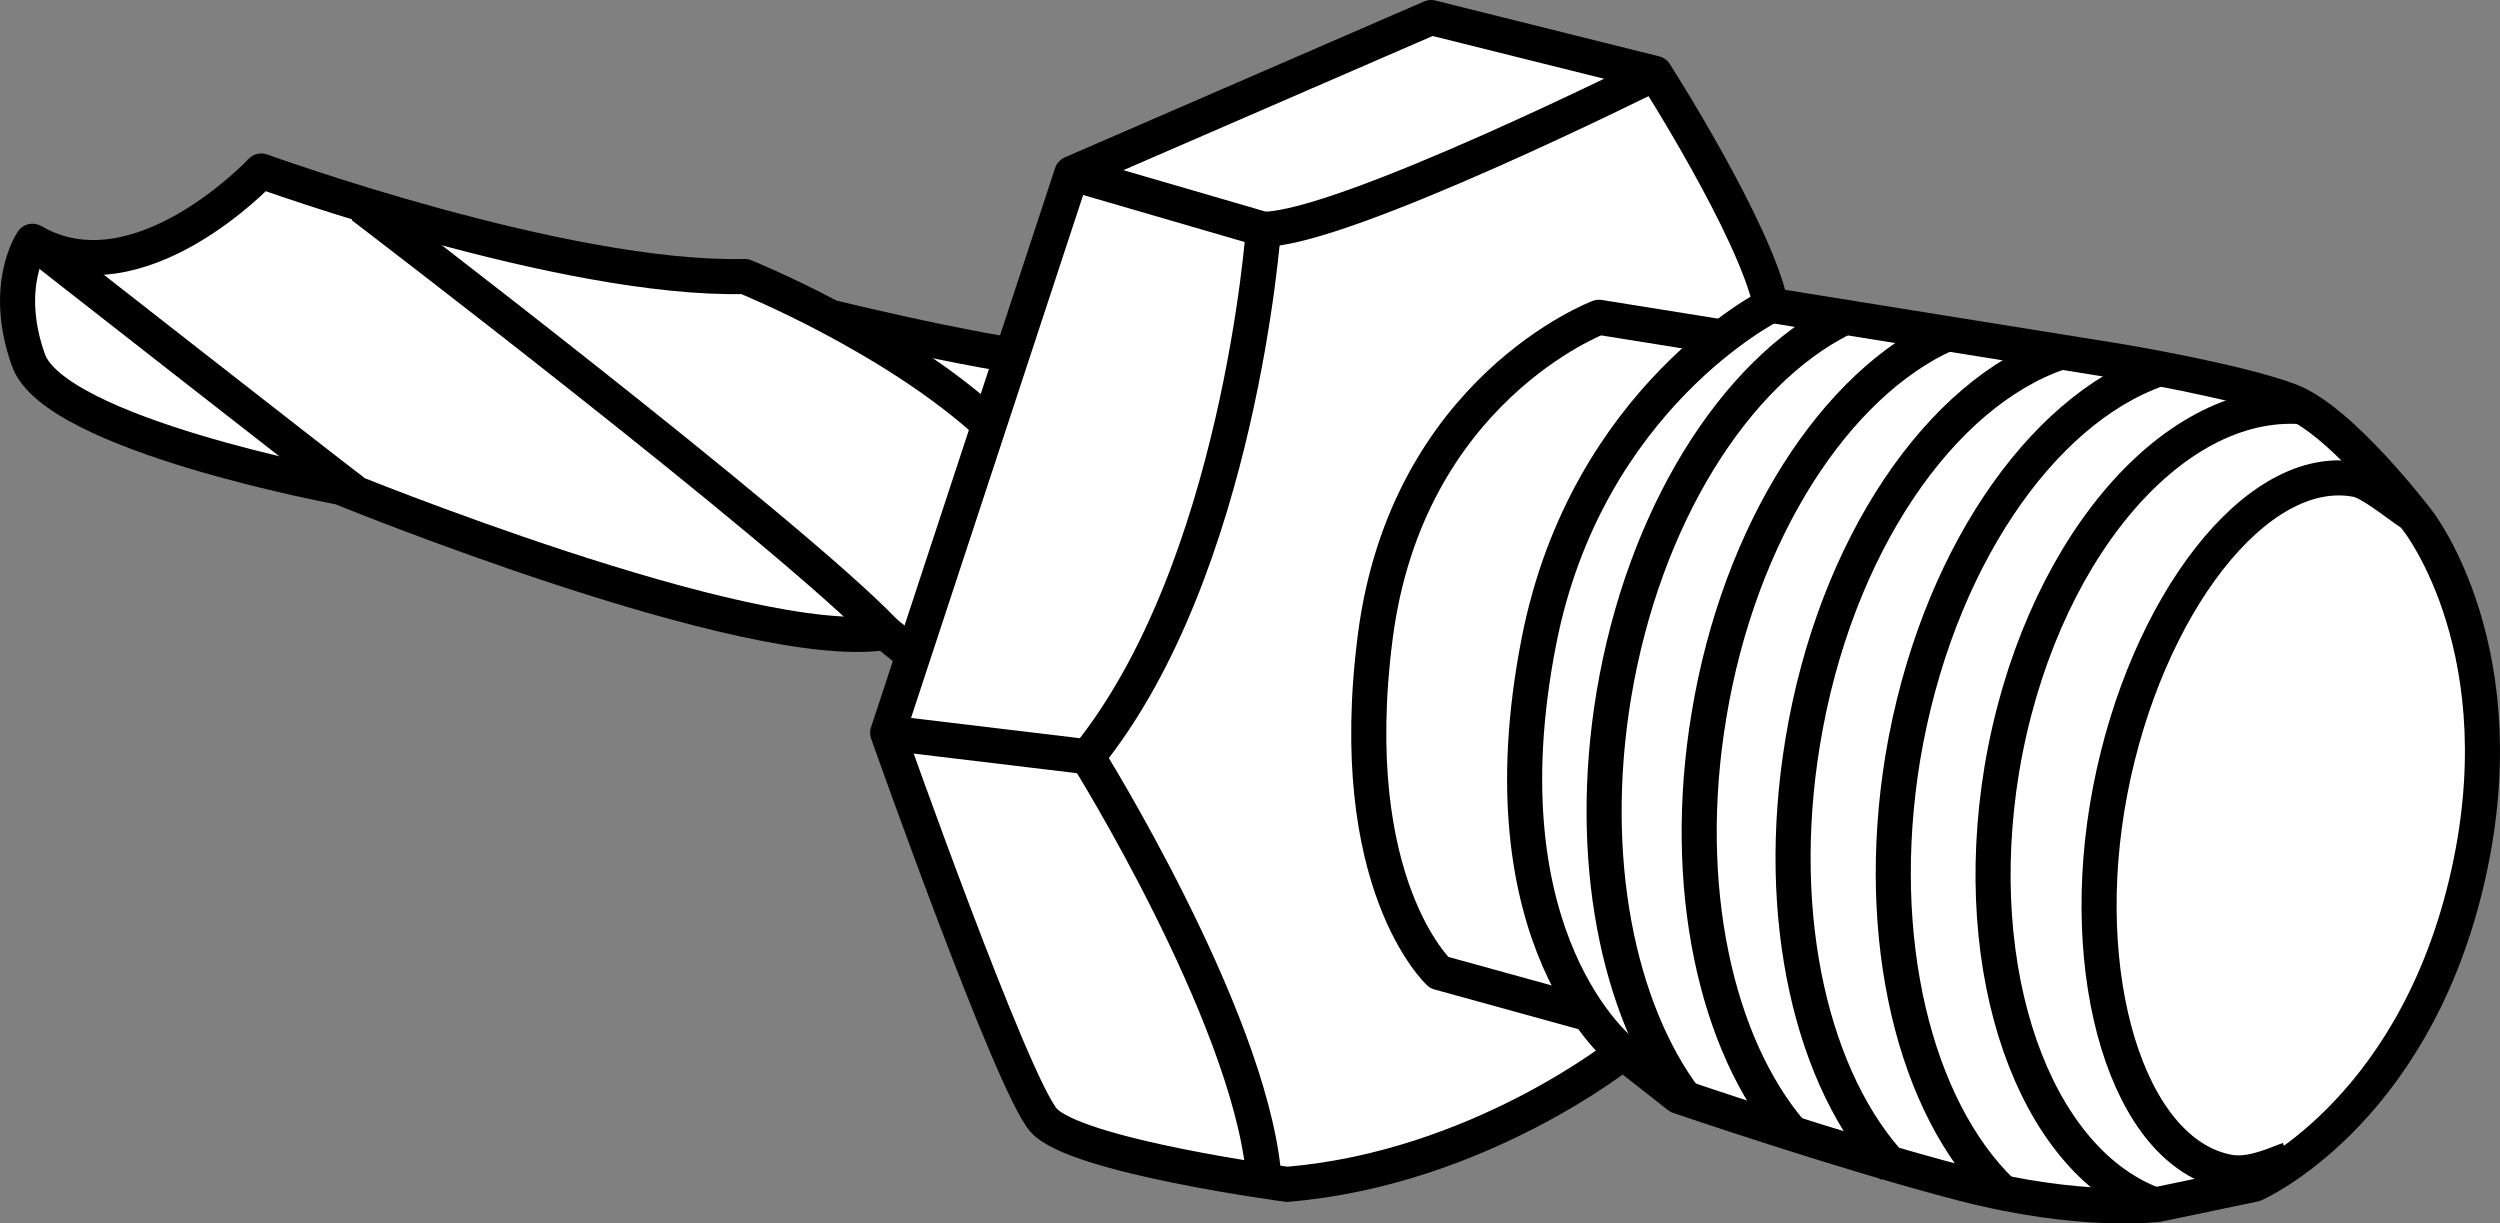
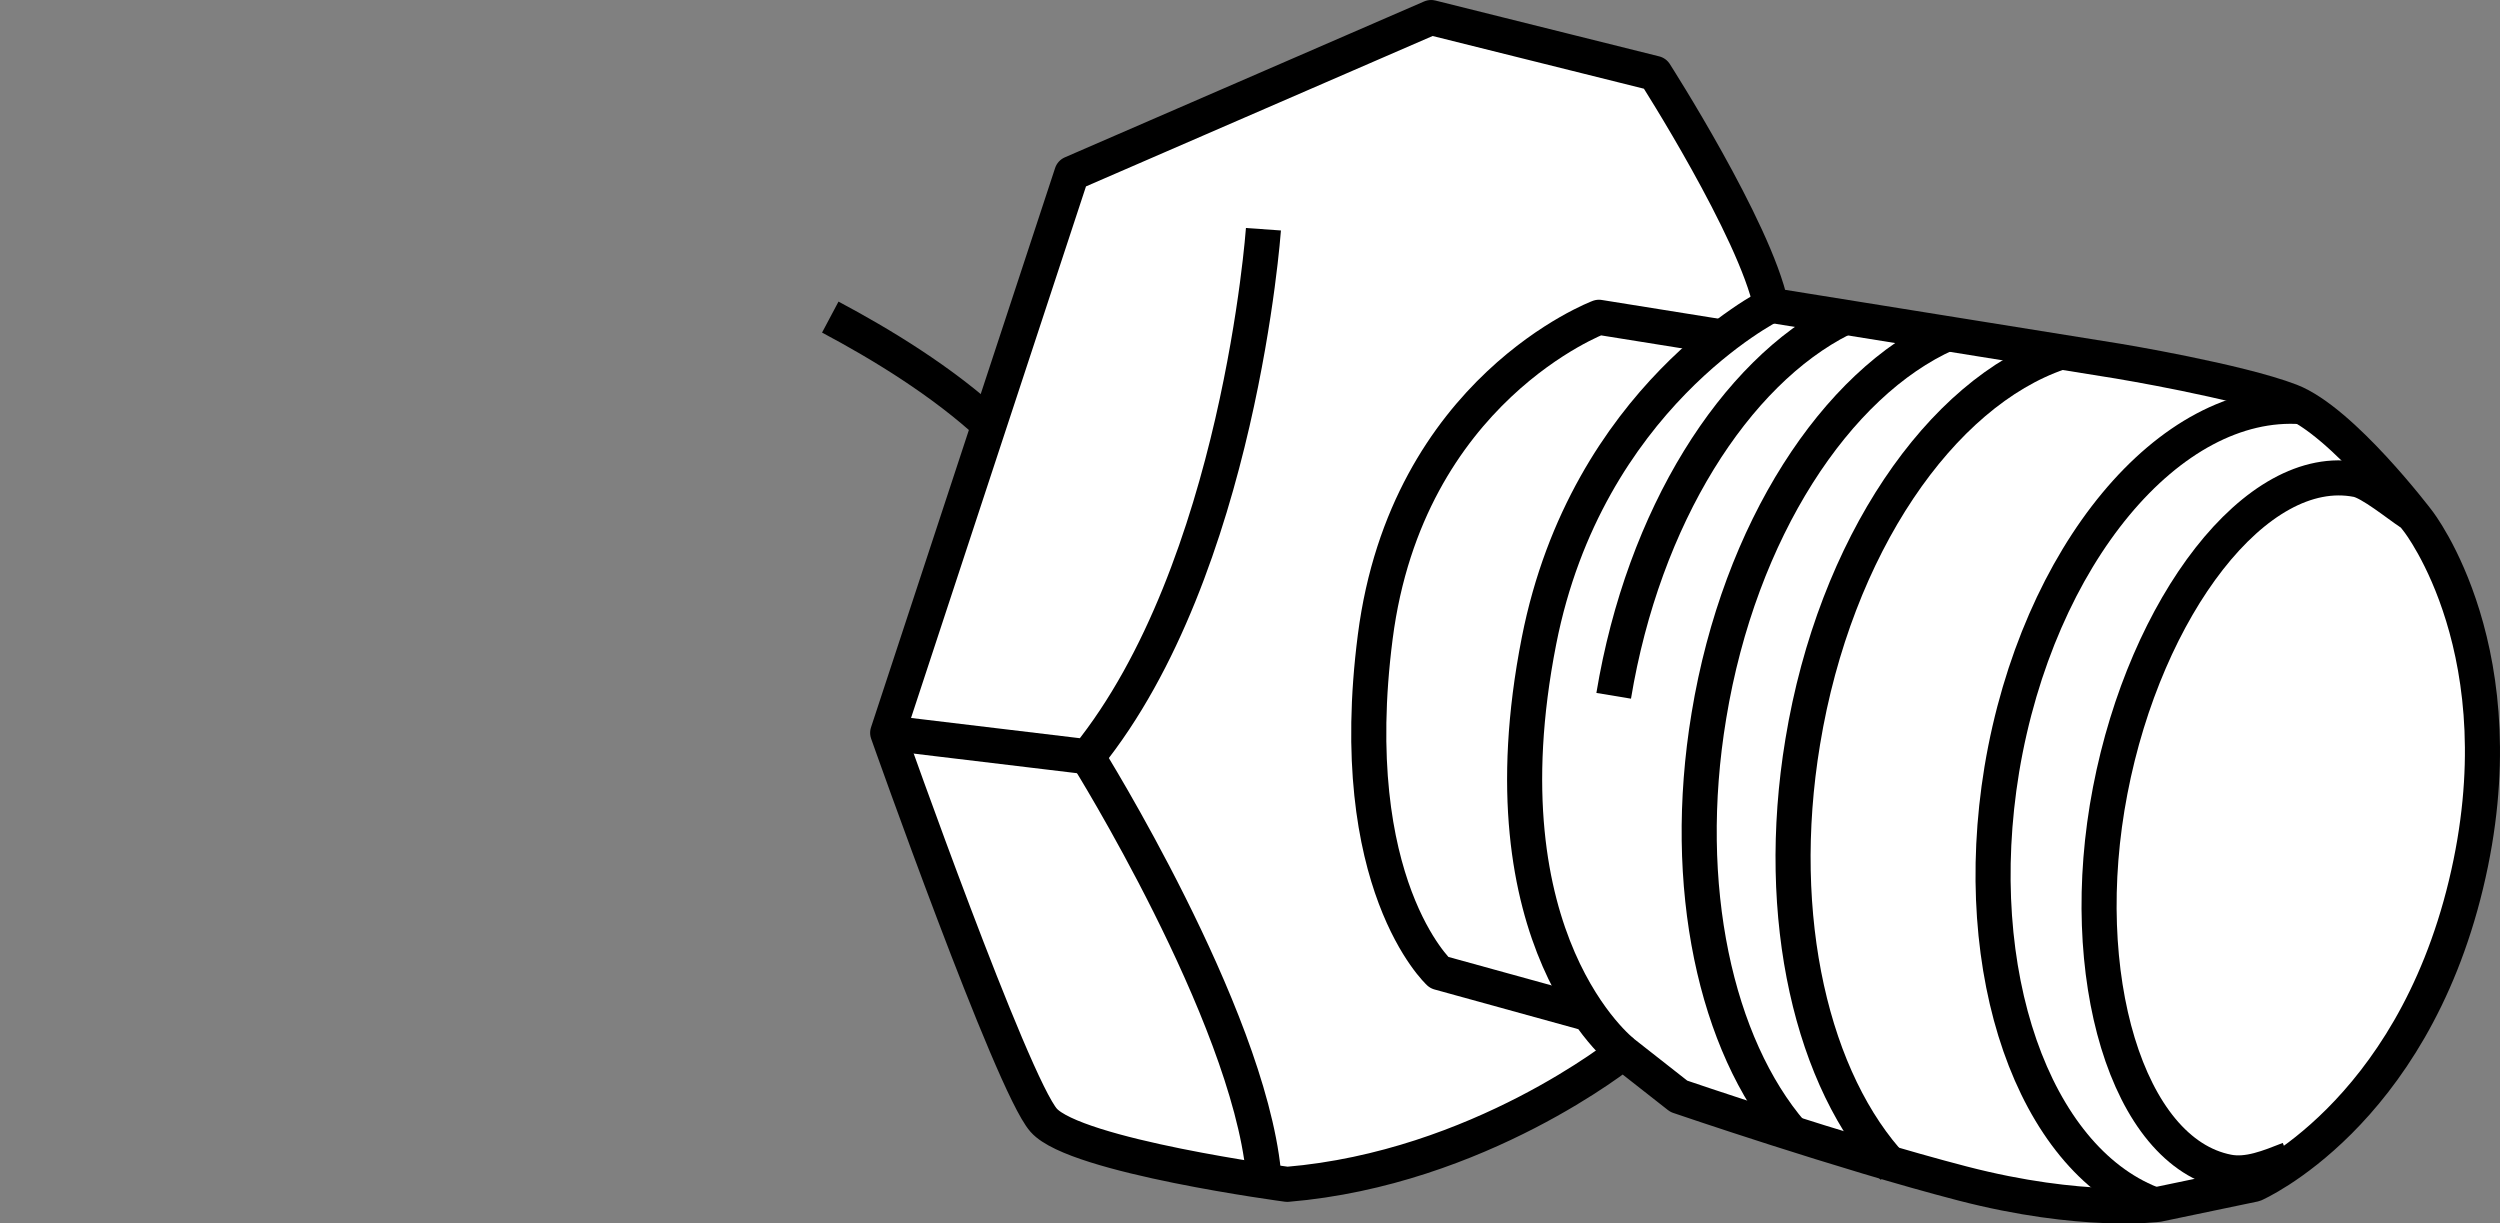
<svg xmlns="http://www.w3.org/2000/svg" version="1.1" id="Image" x="0px" y="0px" width="57.017px" height="27.903px" viewBox="0 0 57.017 27.903" enable-background="new 0 0 57.017 27.903" xml:space="preserve">
  <rect x="0" y="0" width="57.017" height="27.903" fill="#808080" stroke="none" />
-   <path fill="#FFFFFF" stroke="#000000" stroke-width="0.8" stroke-linejoin="round" d="M24.627,8.209  c-0.898,0.203-5.691-0.977-5.691-0.977c-1.117-0.59-1.953-0.926-1.953-0.926C12.866,6.404,5.959,3.9,5.959,3.9  S3.147,6.904,0.741,5.502c0,0-0.699,1.004-0.094,2.707c0.598,1.703,7.117,2.906,7.117,2.906s9.312,3.809,12.426,3.309  l1.606,1.301" />
  <path fill="#FFFFFF" stroke="#000000" stroke-width="0.8" stroke-linejoin="round" d="M32.639,0.4l5.106,1.274  c0,0,2.277,3.554,2.644,5.289l7.922,1.274c0,0,2.734,0.453,3.926,0.91c1.184,0.457,2.91,2.738,2.91,2.738  s2.367,3.008,1.094,8.289c-1.273,5.285-4.828,6.836-4.828,6.836l-2.188,0.457c0,0-1.734,0.234-4.469-0.476  c-2.726-0.707-6.468-1.988-6.468-1.988l-1.274-1c0,0-3.281,2.641-7.656,3.008c0,0-4.828-0.641-5.554-1.461  c-0.727-0.82-3.559-8.836-3.559-8.836l4.199-12.758L32.639,0.4z" />
-   <path fill="none" stroke="#000000" stroke-width="0.8" stroke-linejoin="round" d="M37.745,1.674c0,0-7.106,3.554-8.93,3.554  l-4.371-1.273" />
  <path fill="none" stroke="#000000" stroke-width="0.8" stroke-linejoin="round" d="M28.815,5.228c0,0-0.551,7.75-4.012,12.032  l-4.559-0.547" />
  <path fill="none" stroke="#000000" stroke-width="0.8" stroke-linejoin="round" d="M24.803,17.26c0,0,3.64,5.828,4.012,9.476  " />
  <path fill="none" stroke="#000000" stroke-width="0.8" stroke-linejoin="round" d="M40.389,6.962c0,0-4.195,2.094-5.289,7.652  c-1.352,6.867,1.914,9.387,1.914,9.387" />
  <path fill="none" stroke="#000000" stroke-width="0.8" stroke-linejoin="round" d="M39.291,7.689l-2.824-0.453  c0,0-4.375,1.641-5.102,7.289c-0.727,5.648,1.457,7.656,1.457,7.656l3.282,0.906" />
  <path fill="none" stroke="#000000" stroke-width="0.8" stroke-linejoin="round" d="M22.616,9.736  c-1.11-1.035-2.539-1.898-3.68-2.504" />
-   <path fill="none" stroke="#000000" stroke-width="0.8" stroke-linejoin="round" d="M0.741,5.502c0,0,6.918,5.414,7.324,5.711" />
-   <path fill="none" stroke="#000000" stroke-width="0.8" stroke-linejoin="round" d="M8.26,4.701c0,0,9.727,7.418,11.93,9.723" />
  <path fill="none" stroke="#000000" stroke-width="0.8" stroke-linejoin="round" d="M52.506,9.275  c-3.019-0.219-6.035,3.39-6.851,8.273c-0.766,4.648,0.734,8.844,3.406,9.902" />
-   <path fill="none" stroke="#000000" stroke-width="0.8" stroke-linejoin="round" d="M49.209,8.424  c-2.68,0.941-5.07,4.418-5.812,8.855c-0.68,4.152,0.281,7.973,2.242,9.887" />
  <path fill="none" stroke="#000000" stroke-width="0.8" stroke-linejoin="round" d="M46.967,8.041  c-2.703,0.922-5.117,4.41-5.852,8.875c-0.668,4.031,0.222,7.754,2.07,9.719" />
  <path fill="none" stroke="#000000" stroke-width="0.8" stroke-linejoin="round" d="M44.405,7.611  c-2.524,1.125-4.734,4.484-5.43,8.711c-0.648,3.898,0.164,7.512,1.891,9.523" />
-   <path fill="none" stroke="#000000" stroke-width="0.8" stroke-linejoin="round" d="M42.002,7.271  c-2.43,1.223-4.52,4.5-5.199,8.598c-0.61,3.703,0.094,7.144,1.64,9.203" />
+   <path fill="none" stroke="#000000" stroke-width="0.8" stroke-linejoin="round" d="M42.002,7.271  c-2.43,1.223-4.52,4.5-5.199,8.598" />
  <path fill="none" stroke="#000000" stroke-width="0.8" stroke-linejoin="round" d="M54.967,11.693  c-0.266-0.172-0.902-0.696-1.211-0.754c-2.293-0.445-4.82,2.89-5.629,7.09c-0.812,4.199,0.387,8.254,2.684,8.699  c0.461,0.09,0.938-0.109,1.398-0.289" />
</svg>